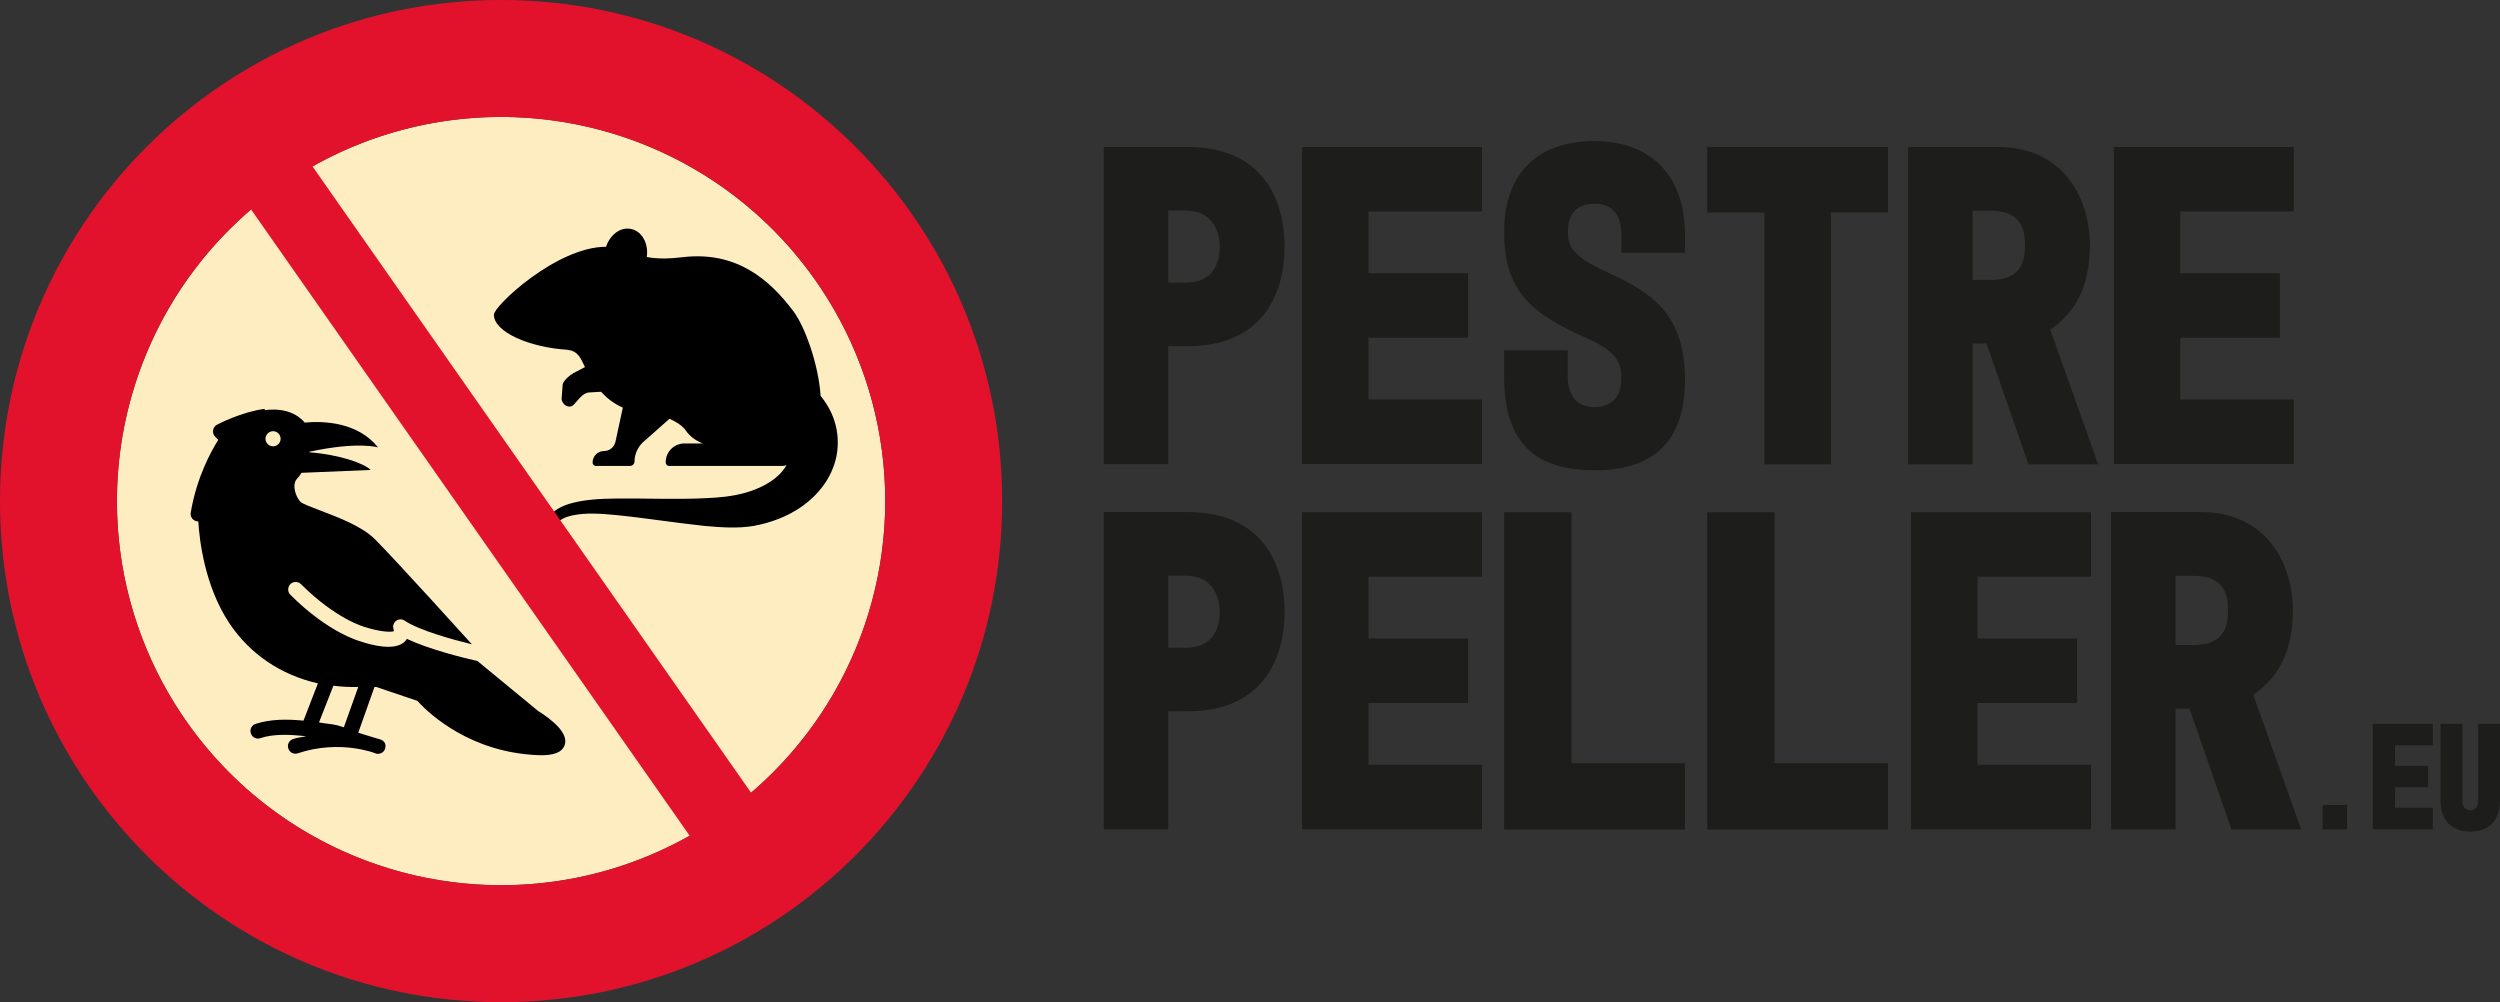
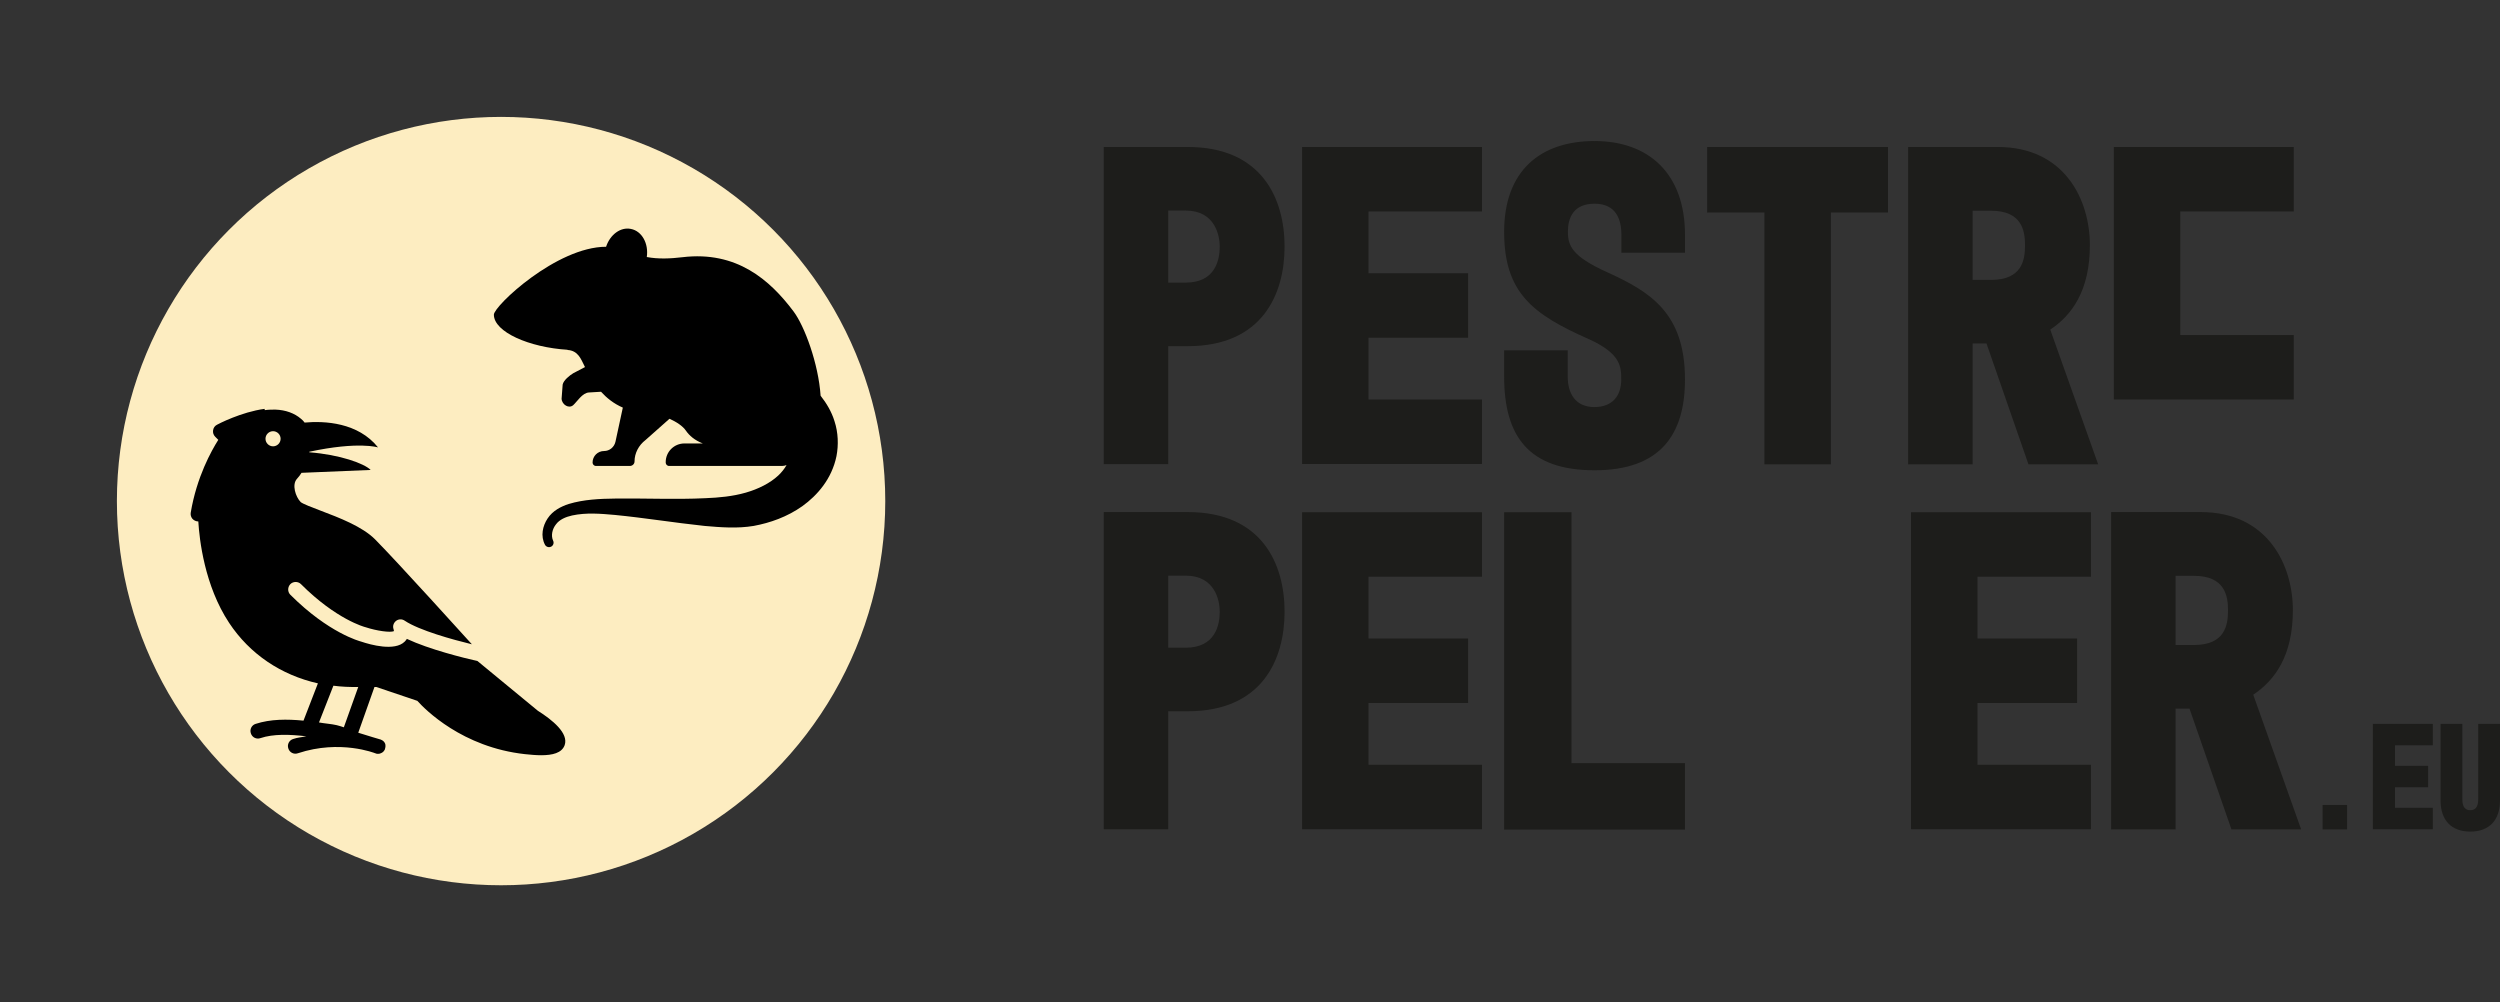
<svg xmlns="http://www.w3.org/2000/svg" viewBox="0 0 138.8 55.64">
  <rect x="0" y="0" width="138.8" height="55.64" fill="#333333" stroke="none" />
  <g stroke-width="0">
    <path d="m61.28 25.78V8.16h4.66c4.12.0 5.38 2.87 5.38 5.53s-1.25 5.53-5.38 5.53h-1.08v6.55h-3.58zm3.58-10.09h.97c1.64.0 1.89-1.25 1.89-2 0-.61-.26-2-1.89-2h-.97v3.99z" fill="#1d1d1b" />
    <path d="m72.29 8.16h9.99v3.58h-6.3v3.43h5.53v3.58h-5.53v3.43h6.3v3.58h-9.99V8.16z" fill="#1d1d1b" />
    <path d="m87.04 20.91c0 .95.44 1.69 1.48 1.69s1.49-.67 1.49-1.51c0-.72.0-1.46-1.84-2.28-3.07-1.36-4.66-2.56-4.66-5.94s2-5.04 5.02-5.04 5.02 1.82 5.02 5.2v1h-3.53v-1c0-.87-.31-1.72-1.49-1.72s-1.48.79-1.48 1.56.23 1.36 2.15 2.23c2.43 1.1 4.35 2.28 4.35 5.97.0 3.07-1.38 5.04-5.02 5.04s-5.02-1.87-5.02-5.2v-1.46h3.53v1.46z" fill="#1d1d1b" />
    <path d="m94.78 8.16h10.04v3.64h-3.17v13.98h-3.69V11.8h-3.18V8.16z" fill="#1d1d1b" />
    <path d="m105.94 25.78V8.16h4.97c3.71.0 5.12 2.92 5.12 5.45s-1 3.89-2.2 4.69l2.66 7.48h-3.87l-2.33-6.71h-.77v6.71h-3.58zm3.58-10.24h1.02c1.72.0 1.89-1.1 1.89-1.92s-.18-1.92-1.89-1.92h-1.02v3.84z" fill="#1d1d1b" />
-     <path d="m117.36 8.16h9.99v3.58h-6.3v3.43h5.53v3.58h-5.53v3.43h6.3v3.58h-9.99V8.16z" fill="#1d1d1b" />
+     <path d="m117.36 8.16h9.99v3.58h-6.3v3.43h5.53h-5.53v3.43h6.3v3.58h-9.99V8.16z" fill="#1d1d1b" />
    <path d="m61.28 46.05V28.43h4.66c4.12.0 5.38 2.87 5.38 5.53s-1.25 5.53-5.38 5.53h-1.08v6.55h-3.58zm3.58-10.09h.97c1.64.0 1.89-1.25 1.89-2 0-.61-.26-2-1.89-2h-.97v3.99z" fill="#1d1d1b" />
    <path d="m72.29 28.44h9.99v3.58h-6.3v3.43h5.53v3.58h-5.53v3.43h6.3v3.58h-9.99V28.42z" fill="#1d1d1b" />
    <path d="m83.51 28.44h3.74v13.93h6.3v3.69H83.51V28.44z" fill="#1d1d1b" />
-     <path d="m94.78 28.44h3.74v13.93h6.3v3.69H94.78V28.44z" fill="#1d1d1b" />
    <path d="m106.1 28.44h9.99v3.58h-6.3v3.43h5.53v3.58h-5.53v3.43h6.3v3.58h-9.99V28.42z" fill="#1d1d1b" />
    <path d="m117.21 46.05V28.43h4.97c3.71.0 5.12 2.92 5.12 5.45s-1 3.89-2.2 4.69l2.66 7.48h-3.87l-2.33-6.71h-.77v6.71h-3.58zm3.58-10.24h1.02c1.72.0 1.89-1.1 1.89-1.92s-.18-1.92-1.89-1.92h-1.02v3.84z" fill="#1d1d1b" />
    <path d="m128.95 44.69h1.36v1.36h-1.36v-1.36z" fill="#1d1d1b" />
    <path d="m131.74 40.19h3.33v1.19h-2.1v1.14h1.84v1.19h-1.84v1.14h2.1v1.19h-3.33v-5.87z" fill="#1d1d1b" />
    <path d="m136.71 40.19v4.18c0 .25.04.61.44.61s.44-.36.44-.61v-4.18h1.21v4.25c0 1.09-.59 1.73-1.65 1.73s-1.65-.64-1.65-1.73v-4.25h1.21z" fill="#1d1d1b" />
    <circle cx="27.82" cy="27.82" r="21.33" fill="#fdedc1" />
    <path d="m31.52 19.42c-2.14-.13-4.1-.99-4.1-1.95.0-.48 3.48-3.77 6.23-3.77.22-.67.8-1.11 1.38-.99.61.12.99.81.88 1.56.64.12 1.31.09 1.98.01 3.01-.36 4.85 1.26 6.16 3 .62.82 1.39 2.91 1.51 4.69.33.42.61.89.77 1.41.21.64.23 1.33.11 1.95-.26 1.26-1.06 2.17-1.89 2.77-.85.6-1.79.93-2.71 1.1-.9.15-1.81.08-2.72.0-1.7-.18-3.34-.45-4.98-.61-.79-.07-1.59-.14-2.38.03-.36.08-.7.23-.89.49-.21.26-.29.63-.16.91.06.12.01.27-.11.33s-.27.02-.34-.1c-.26-.49-.13-1.05.14-1.46.29-.44.75-.67 1.18-.81.83-.25 1.72-.29 2.59-.3 1.69-.02 3.36.06 4.99-.02.76-.03 1.52-.1 2.25-.31.69-.2 1.34-.52 1.8-.95.19-.18.35-.38.46-.58-.08.03-.16.05-.25.05h-6.27c-.11.0-.19-.09-.19-.19v-.02c0-.58.47-1.04 1.04-1.04h1.02c-.46-.18-.75-.44-.93-.7-.18-.27-.54-.5-.92-.67l-1.33 1.18c-.38.29-.61.73-.61 1.19.0.14-.12.25-.26.25h-1.88c-.11.0-.19-.09-.19-.19.0-.36.29-.64.64-.64.3.0.56-.21.63-.51l.41-1.9c-.51-.22-.9-.54-1.21-.88l-.67.04c-.37.02-.66.51-.87.7-.24.22-.63-.02-.65-.35l.06-.79c.05-.24.39-.51.59-.63l.65-.34s-.03-.06-.04-.08c-.18-.35-.34-.84-.94-.87z" />
    <path d="m14.69 22.7c-1.29.17-2.59.85-2.64.88-.12.06-.2.17-.22.31-.02.13.02.26.12.36l.17.17c-.38.6-1.2 2.06-1.53 4.04-.02.12.01.24.09.34.08.09.2.15.32.15h.01c.06.99.34 3.56 1.71 5.63 1.15 1.74 2.89 2.9 4.93 3.36l-.8 2.07c-.91-.09-1.83-.09-2.66.18h0c-.22.07-.34.31-.26.53.07.22.31.34.53.26.71-.24 1.63-.21 2.55-.1-.25.05-.48.06-.74.15h0c-.22.07-.34.31-.26.53.07.22.31.34.53.26 2.35-.78 4.29.0 4.29.0.06.03.13.04.19.03.04.0.08-.01.12-.03.08-.03.15-.08.19-.15.02-.02.03-.05.04-.07.0-.01.01-.03.01-.04.0-.03.01-.05.02-.08.0-.01.0-.03.0-.04.0-.03.0-.06.0-.08.0-.04-.02-.08-.04-.12.0-.01-.01-.02-.02-.03-.03-.05-.07-.08-.12-.11-.01.0-.02-.01-.04-.02-.01.0-.03-.01-.04-.02.0.0-.79-.23-1.25-.38l.9-2.54s.06.0.1.0l2.28.77c.43.48 2.5 2.58 5.98 2.96.3.03.6.06.89.06.63.0 1.15-.12 1.31-.56.23-.66-.68-1.4-1.49-1.91l-3.35-2.76c-.76-.17-2.69-.65-3.92-1.23-.04.06-.08.11-.12.15-.55.55-1.89.18-2.42.0-.07-.02-1.8-.47-3.93-2.6-.16-.16-.16-.42.0-.59.16-.16.43-.16.59.0 1.96 1.96 3.53 2.38 3.58 2.39.64.21 1.38.31 1.58.22.0-.02.0-.06-.02-.11-.06-.17.0-.35.14-.46s.34-.11.48-.01c.81.54 2.66 1.05 3.73 1.31-.19-.21-4.15-4.59-5.38-5.83-.71-.71-1.99-1.2-3.02-1.59-.45-.17-1-.38-1.11-.48-.28-.29-.5-.97-.2-1.29.09-.1.18-.21.25-.33l3.84-.16c-.36-.36-1.71-.85-3.41-.98.0.0.0-.02.0-.03 2.76-.59 3.82-.24 3.82-.24-1.11-1.39-2.97-1.48-4.08-1.38-.06-.08-.12-.15-.2-.21-.36-.31-.85-.49-1.42-.51-.19.0-.39.0-.59.03zm.89 1.66c0 .23-.19.42-.42.42s-.42-.19-.42-.42.19-.42.42-.42.42.19.42.42zm4.31 13.78-.8 2.24c-.21-.06-.18-.07-.4-.12-.3-.07-.66-.09-.98-.15l.8-2.04c.45.06.92.08 1.39.07z" />
-     <path d="m27.82.0C12.45.0.0 12.45.0 27.82s12.45 27.82 27.82 27.82 27.82-12.45 27.82-27.82S43.18.0 27.82.0zM10.35 40.05c-6.29-8.99-4.74-21.28 3.59-28.42L38.29 46.4c-9.56 5.38-21.64 2.64-27.94-6.35zm31.35 3.96L17.35 9.24c9.56-5.38 21.64-2.64 27.94 6.35 6.29 8.99 4.74 21.28-3.59 28.42z" fill="#e3122c" />
  </g>
</svg>